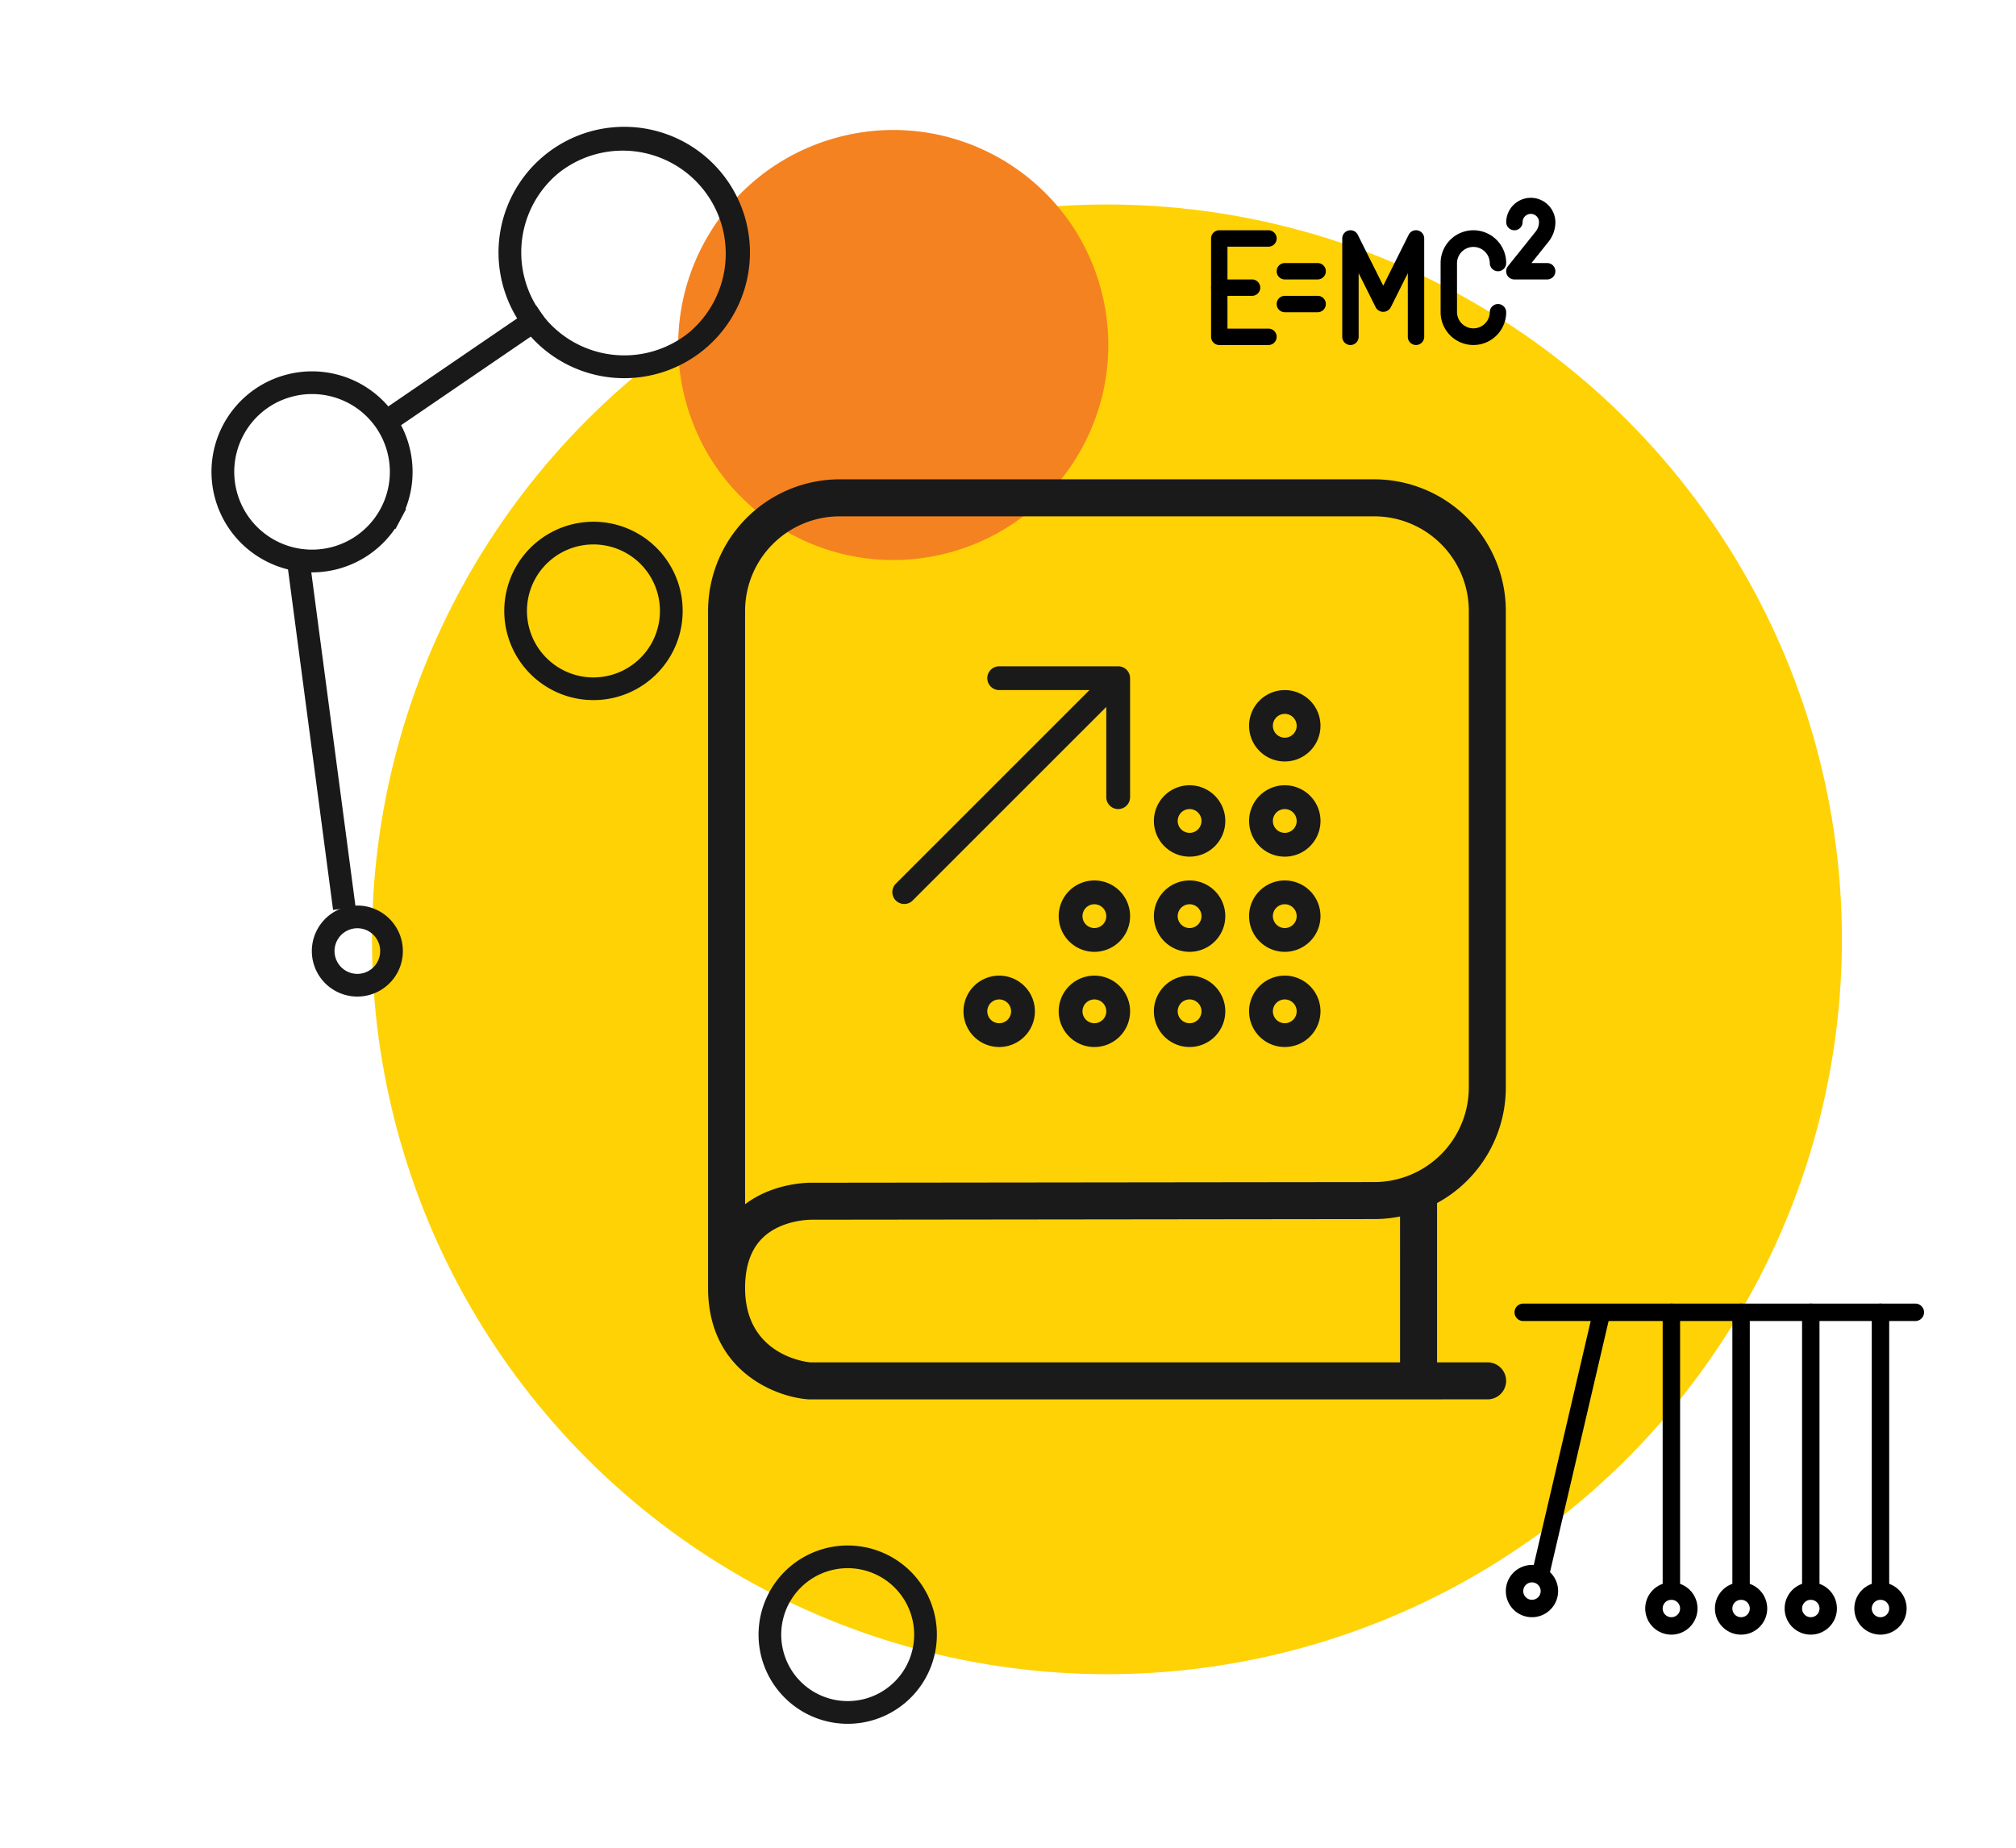
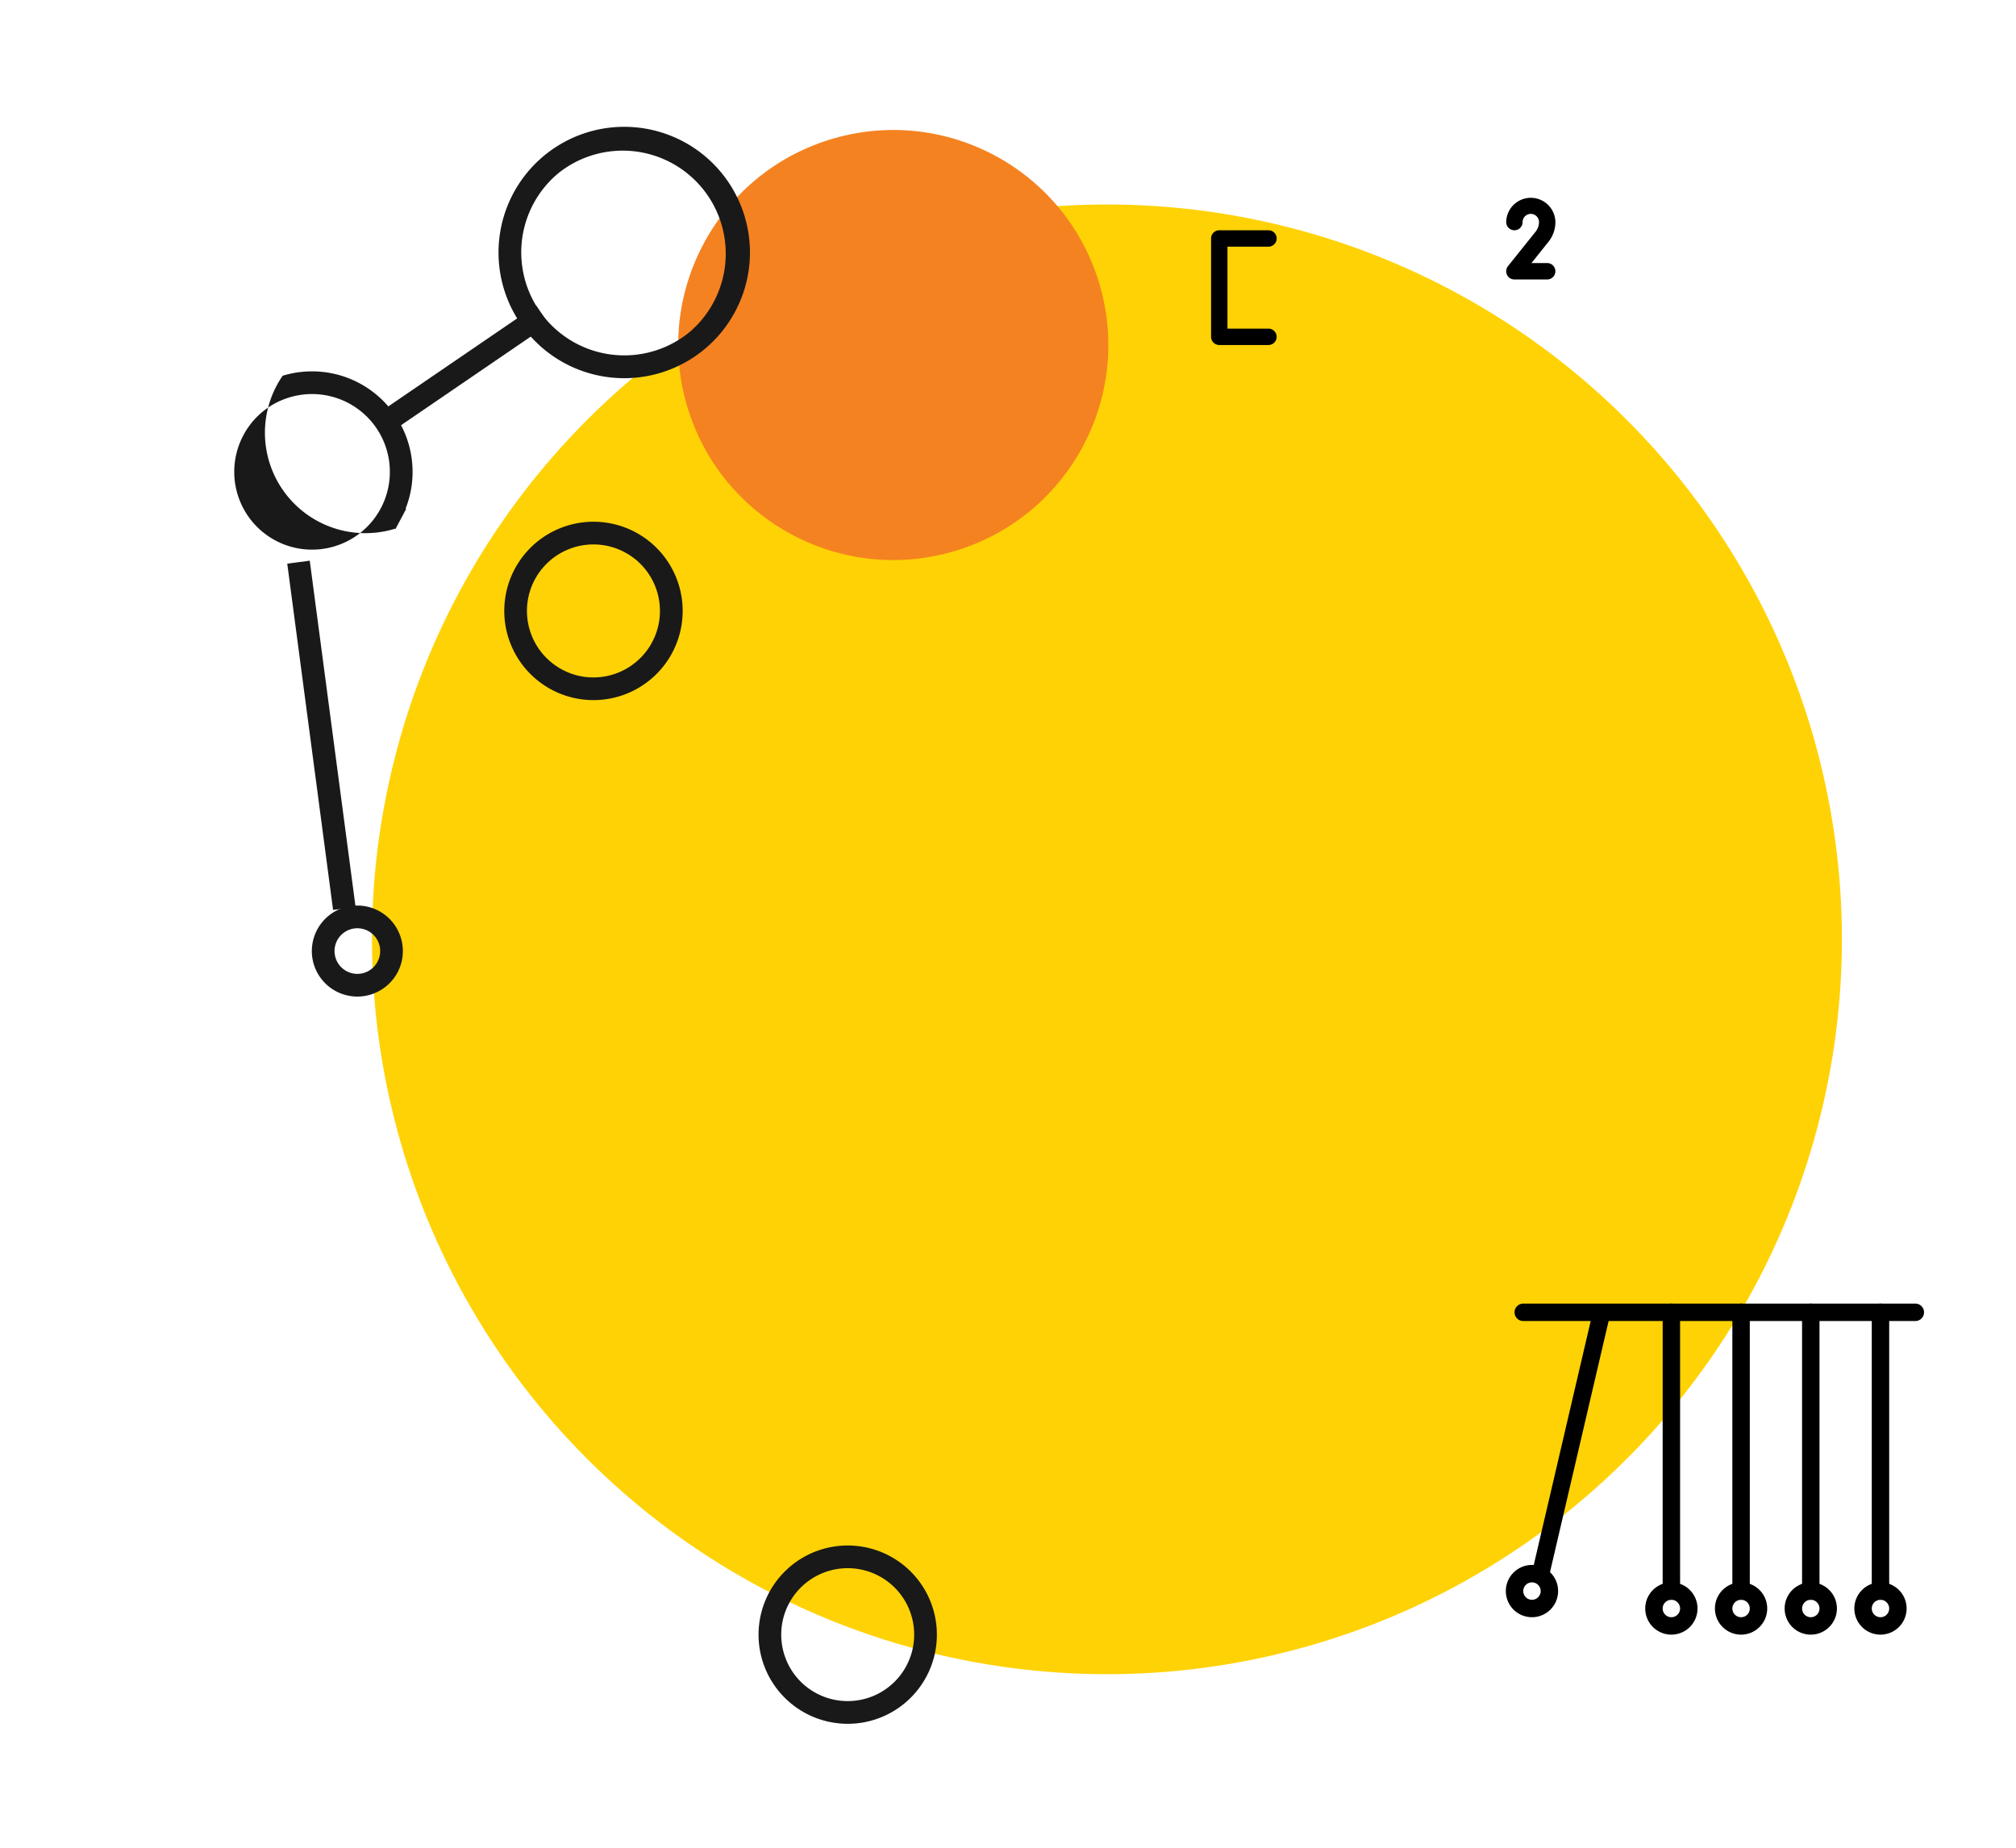
<svg xmlns="http://www.w3.org/2000/svg" width="444.107" height="407.215" viewBox="0 0 444.107 407.215">
  <defs>
    <clipPath id="a">
      <rect width="205.543" height="186.864" transform="translate(0 0)" fill="none" stroke="#191919" stroke-width="5" />
    </clipPath>
    <clipPath id="b">
-       <rect width="175.741" height="202.706" fill="#1a1a1a" />
-     </clipPath>
+       </clipPath>
  </defs>
  <g transform="translate(-1280.2 -305.842)">
    <ellipse cx="161.902" cy="161.902" rx="161.902" ry="161.902" transform="translate(1413.047 713.057) rotate(-106)" fill="#ffd205" />
    <g transform="translate(1611.923 593.057)">
      <path d="M88.789,6.339H2.419a1.919,1.919,0,1,1,0-3.839h86.37a1.919,1.919,0,1,1,0,3.839Z" transform="translate(1.418 -2.501)" />
      <path d="M56.983,67.757a1.919,1.919,0,0,1-1.919-1.919V4.419a1.919,1.919,0,0,1,3.839,0V65.838A1.919,1.919,0,0,1,56.983,67.757Zm-46.064,0A1.919,1.919,0,0,1,9,65.838V4.419a1.919,1.919,0,0,1,3.839,0V65.838A1.919,1.919,0,0,1,10.919,67.757Z" transform="translate(25.547 -2.501)" />
      <path d="M82.531,32.855A5.758,5.758,0,1,1,88.289,27.1,5.765,5.765,0,0,1,82.531,32.855Zm0-7.677A1.919,1.919,0,1,0,84.451,27.1,1.925,1.925,0,0,0,82.531,25.177ZM67.177,32.855A5.758,5.758,0,1,1,72.935,27.1,5.765,5.765,0,0,1,67.177,32.855Zm0-7.677A1.919,1.919,0,1,0,69.1,27.1,1.925,1.925,0,0,0,67.177,25.177ZM51.822,32.855A5.758,5.758,0,1,1,57.58,27.1,5.765,5.765,0,0,1,51.822,32.855Zm0-7.677A1.919,1.919,0,1,0,53.741,27.1,1.925,1.925,0,0,0,51.822,25.177ZM36.467,32.855A5.758,5.758,0,1,1,42.225,27.1,5.765,5.765,0,0,1,36.467,32.855Zm0-7.677A1.919,1.919,0,1,0,38.387,27.1,1.925,1.925,0,0,0,36.467,25.177ZM5.758,29.016a5.758,5.758,0,1,1,5.758-5.758A5.765,5.765,0,0,1,5.758,29.016Zm0-7.677a1.919,1.919,0,1,0,1.919,1.919A1.925,1.925,0,0,0,5.758,21.339Z" transform="translate(-0.001 40.079)" />
      <path d="M62.919,67.757A1.919,1.919,0,0,1,61,65.838V4.419a1.919,1.919,0,0,1,3.839,0V65.838A1.919,1.919,0,0,1,62.919,67.757Zm-15.355,0a1.919,1.919,0,0,1-1.919-1.919V4.419a1.919,1.919,0,0,1,3.839,0V65.838A1.919,1.919,0,0,1,47.564,67.757ZM3.42,63.919A1.919,1.919,0,0,1,1.55,61.562L14.986,3.982a1.923,1.923,0,0,1,3.743.871L5.293,62.433A1.923,1.923,0,0,1,3.42,63.919Z" transform="translate(4.256 -2.501)" />
    </g>
    <g transform="translate(1546.988 349.352)">
      <path d="M14.141,34.782H3.306A1.806,1.806,0,0,1,1.5,32.976V11.306A1.806,1.806,0,0,1,3.306,9.5H14.141a1.806,1.806,0,1,1,0,3.612H5.112V31.17h9.029a1.806,1.806,0,1,1,0,3.612Z" transform="translate(-1.499 -2.277)" />
-       <path d="M10.529,23.95H3.306a1.806,1.806,0,1,1,0-3.612h7.223a1.806,1.806,0,0,1,0,3.612Zm14.447-3.612H17.753a1.806,1.806,0,0,1,0-3.612h7.223a1.806,1.806,0,1,1,0,3.612Zm0,7.223H17.753a1.806,1.806,0,1,1,0-3.612h7.223a1.806,1.806,0,1,1,0,3.612Zm21.67,7.223a1.806,1.806,0,0,1-1.806-1.806V18.959l-3.8,7.6a1.884,1.884,0,0,1-3.232,0l-3.8-7.6V32.979a1.806,1.806,0,0,1-3.612,0V11.309a1.8,1.8,0,0,1,1.391-1.755,1.777,1.777,0,0,1,2.033.95l5.605,11.214L45.032,10.5a1.77,1.77,0,0,1,2.033-.95,1.8,1.8,0,0,1,1.387,1.755v21.67a1.806,1.806,0,0,1-1.806,1.806Zm12.641,0a7.231,7.231,0,0,1-7.223-7.223V16.727a7.223,7.223,0,0,1,14.447,0,1.806,1.806,0,1,1-3.612,0,3.612,3.612,0,0,0-7.223,0V27.562a3.612,3.612,0,0,0,7.223,0,1.806,1.806,0,0,1,3.612,0A7.231,7.231,0,0,1,59.287,34.785Z" transform="translate(-1.499 -2.28)" />
      <path d="M28.53,25.559H21.307A1.8,1.8,0,0,1,19.9,22.626l6.1-7.617a3.384,3.384,0,0,0,.73-2.091,1.806,1.806,0,1,0-3.612,0,1.806,1.806,0,0,1-3.612,0,5.418,5.418,0,0,1,10.835,0,6.965,6.965,0,0,1-1.524,4.345l-3.749,4.684H28.53a1.806,1.806,0,0,1,0,3.612Z" transform="translate(45.511 -7.5)" />
    </g>
    <path d="M19.642,5A14.642,14.642,0,1,0,30,9.289,14.547,14.547,0,0,0,19.642,5m0-5A19.642,19.642,0,1,1,0,19.642,19.642,19.642,0,0,1,19.642,0Z" transform="translate(1476.445 692.095) rotate(-155)" fill="#191919" />
    <ellipse cx="47.369" cy="47.369" rx="47.369" ry="47.369" transform="translate(1444.502 440.448) rotate(-106)" fill="#f58220" />
    <g transform="translate(1458.289 580.885) rotate(-156)">
      <g transform="translate(0 205.043) rotate(-86)">
        <g transform="translate(0 0)" clip-path="url(#a)">
          <path d="M7.527-2.5A10.027,10.027,0,1,1-2.5,7.527,10.038,10.038,0,0,1,7.527-2.5Zm0,15.054A5.027,5.027,0,1,0,2.5,7.527,5.033,5.033,0,0,0,7.527,12.554Z" transform="translate(185.83 96.657)" fill="#191919" />
-           <path d="M17.139-2.5h5v.139a22.125,22.125,0,0,1,19.639,22A22.133,22.133,0,0,1,3.984,35.3,22.153,22.153,0,0,1,11.02-.759a21.927,21.927,0,0,1,6.119-1.6Zm2.5,39.281A17.141,17.141,0,0,0,31.759,7.52,17.14,17.14,0,0,0,7.52,31.761,17.025,17.025,0,0,0,19.639,36.781Z" transform="translate(85.18 142.923)" fill="#191919" />
+           <path d="M17.139-2.5h5v.139A22.133,22.133,0,0,1,3.984,35.3,22.153,22.153,0,0,1,11.02-.759a21.927,21.927,0,0,1,6.119-1.6Zm2.5,39.281A17.141,17.141,0,0,0,31.759,7.52,17.14,17.14,0,0,0,7.52,31.761,17.025,17.025,0,0,0,19.639,36.781Z" transform="translate(85.18 142.923)" fill="#191919" />
          <path d="M25.194-2.5A27.686,27.686,0,0,1,44.776,44.776,27.694,27.694,0,1,1,14.413-.323,27.523,27.523,0,0,1,25.194-2.5Zm0,50.387a22.7,22.7,0,0,0,8.833-43.6A22.7,22.7,0,0,0,16.361,46.1,22.549,22.549,0,0,0,25.194,47.887Z" transform="translate(4.66 99.347)" fill="#191919" />
          <path d="M34.171,20.733-1.161,2.214,1.161-2.214,36.492,16.3Z" transform="translate(50.438 133.981)" fill="#191919" />
          <path d="M1.453,46.768-1.453,42.7,61.174-2.034,64.08,2.034Z" transform="translate(123.793 111.122)" fill="#191919" />
        </g>
      </g>
      <path d="M19.642,5A14.642,14.642,0,1,0,30,9.289,14.547,14.547,0,0,0,19.642,5m0-5A19.642,19.642,0,1,1,0,19.642,19.642,19.642,0,0,1,19.642,0Z" transform="matrix(0.799, -0.602, 0.602, 0.799, 72.864, 105.172)" fill="#191919" />
    </g>
    <g transform="translate(1436.181 411.447)">
      <g clip-path="url(#b)">
-         <path d="M87.233,35.359a2.625,2.625,0,0,1,2.621,2.621V64.194a2.621,2.621,0,1,1-5.243,0V44.31L41.9,87.017a2.62,2.62,0,0,1-3.707-3.7L80.909,40.6H61.02a2.621,2.621,0,0,1,0-5.243ZM68.884,111.378a7.864,7.864,0,1,1-7.864-7.864,7.865,7.865,0,0,1,7.864,7.864m-7.864-2.621a2.621,2.621,0,1,0,2.621,2.621,2.631,2.631,0,0,0-2.621-2.621M89.855,90.407a7.864,7.864,0,1,1-7.864-7.864,7.865,7.865,0,0,1,7.864,7.864M74.127,111.378a7.864,7.864,0,1,1,7.864,7.864,7.865,7.865,0,0,1-7.864-7.864m7.864-23.592a2.621,2.621,0,1,0,2.621,2.621,2.631,2.631,0,0,0-2.621-2.621m0,26.213a2.621,2.621,0,1,0-2.621-2.621A2.629,2.629,0,0,0,81.991,114M95.1,69.436a7.864,7.864,0,1,1,7.864,7.864A7.865,7.865,0,0,1,95.1,69.436m15.728,20.971a7.864,7.864,0,1,1-7.864-7.864,7.865,7.865,0,0,1,7.864,7.864M95.1,111.378a7.864,7.864,0,1,1,7.864,7.864,7.865,7.865,0,0,1-7.864-7.864m7.864-39.32a2.621,2.621,0,1,0-2.621-2.621,2.629,2.629,0,0,0,2.621,2.621m0,15.728a2.621,2.621,0,1,0,2.621,2.621,2.631,2.631,0,0,0-2.621-2.621m0,26.213a2.621,2.621,0,1,0-2.621-2.621A2.629,2.629,0,0,0,102.961,114m13.107-65.533a7.864,7.864,0,1,1,7.864,7.864,7.864,7.864,0,0,1-7.864-7.864M131.8,69.436a7.864,7.864,0,1,1-7.864-7.864,7.865,7.865,0,0,1,7.864,7.864M116.068,90.407a7.864,7.864,0,1,1,7.864,7.864,7.865,7.865,0,0,1-7.864-7.864m0,20.971a7.864,7.864,0,1,1,7.864,7.864,7.865,7.865,0,0,1-7.864-7.864m7.864-60.291a2.621,2.621,0,1,0-2.621-2.621,2.625,2.625,0,0,0,2.621,2.621m0,15.728a2.621,2.621,0,1,0,2.621,2.621,2.631,2.631,0,0,0-2.621-2.621m0,26.213a2.621,2.621,0,1,0-2.621-2.621,2.629,2.629,0,0,0,2.621,2.621m0,20.971a2.621,2.621,0,1,0-2.621-2.621A2.629,2.629,0,0,0,123.932,114" transform="translate(3.112 5.836)" fill="#1a1a1a" />
-         <path d="M175.74,134V28.99A29.022,29.022,0,0,0,146.752,0H28.988A29.022,29.022,0,0,0,0,28.99V178.166c0,17.943,14.329,23.888,21.905,24.525.114.011.228.015.341.015H171.662a4.078,4.078,0,1,0,0-8.155H160.591v-35.09A29.02,29.02,0,0,0,175.74,134M8.155,28.99A20.857,20.857,0,0,1,28.988,8.155H146.752A20.857,20.857,0,0,1,167.585,28.99V134a20.861,20.861,0,0,1-20.809,20.834l-123.527.142c-1.093-.037-8.8-.038-15.094,4.749ZM152.436,194.551H22.442c-1.6-.174-14.287-2.014-14.287-16.385,0-4.837,1.308-8.557,3.891-11.057,4.283-4.149,10.925-3.986,10.972-3.984a.669.669,0,0,1,.178,0l123.587-.142a28.963,28.963,0,0,0,5.652-.564Z" fill="#1a1a1a" />
-       </g>
+         </g>
    </g>
  </g>
</svg>